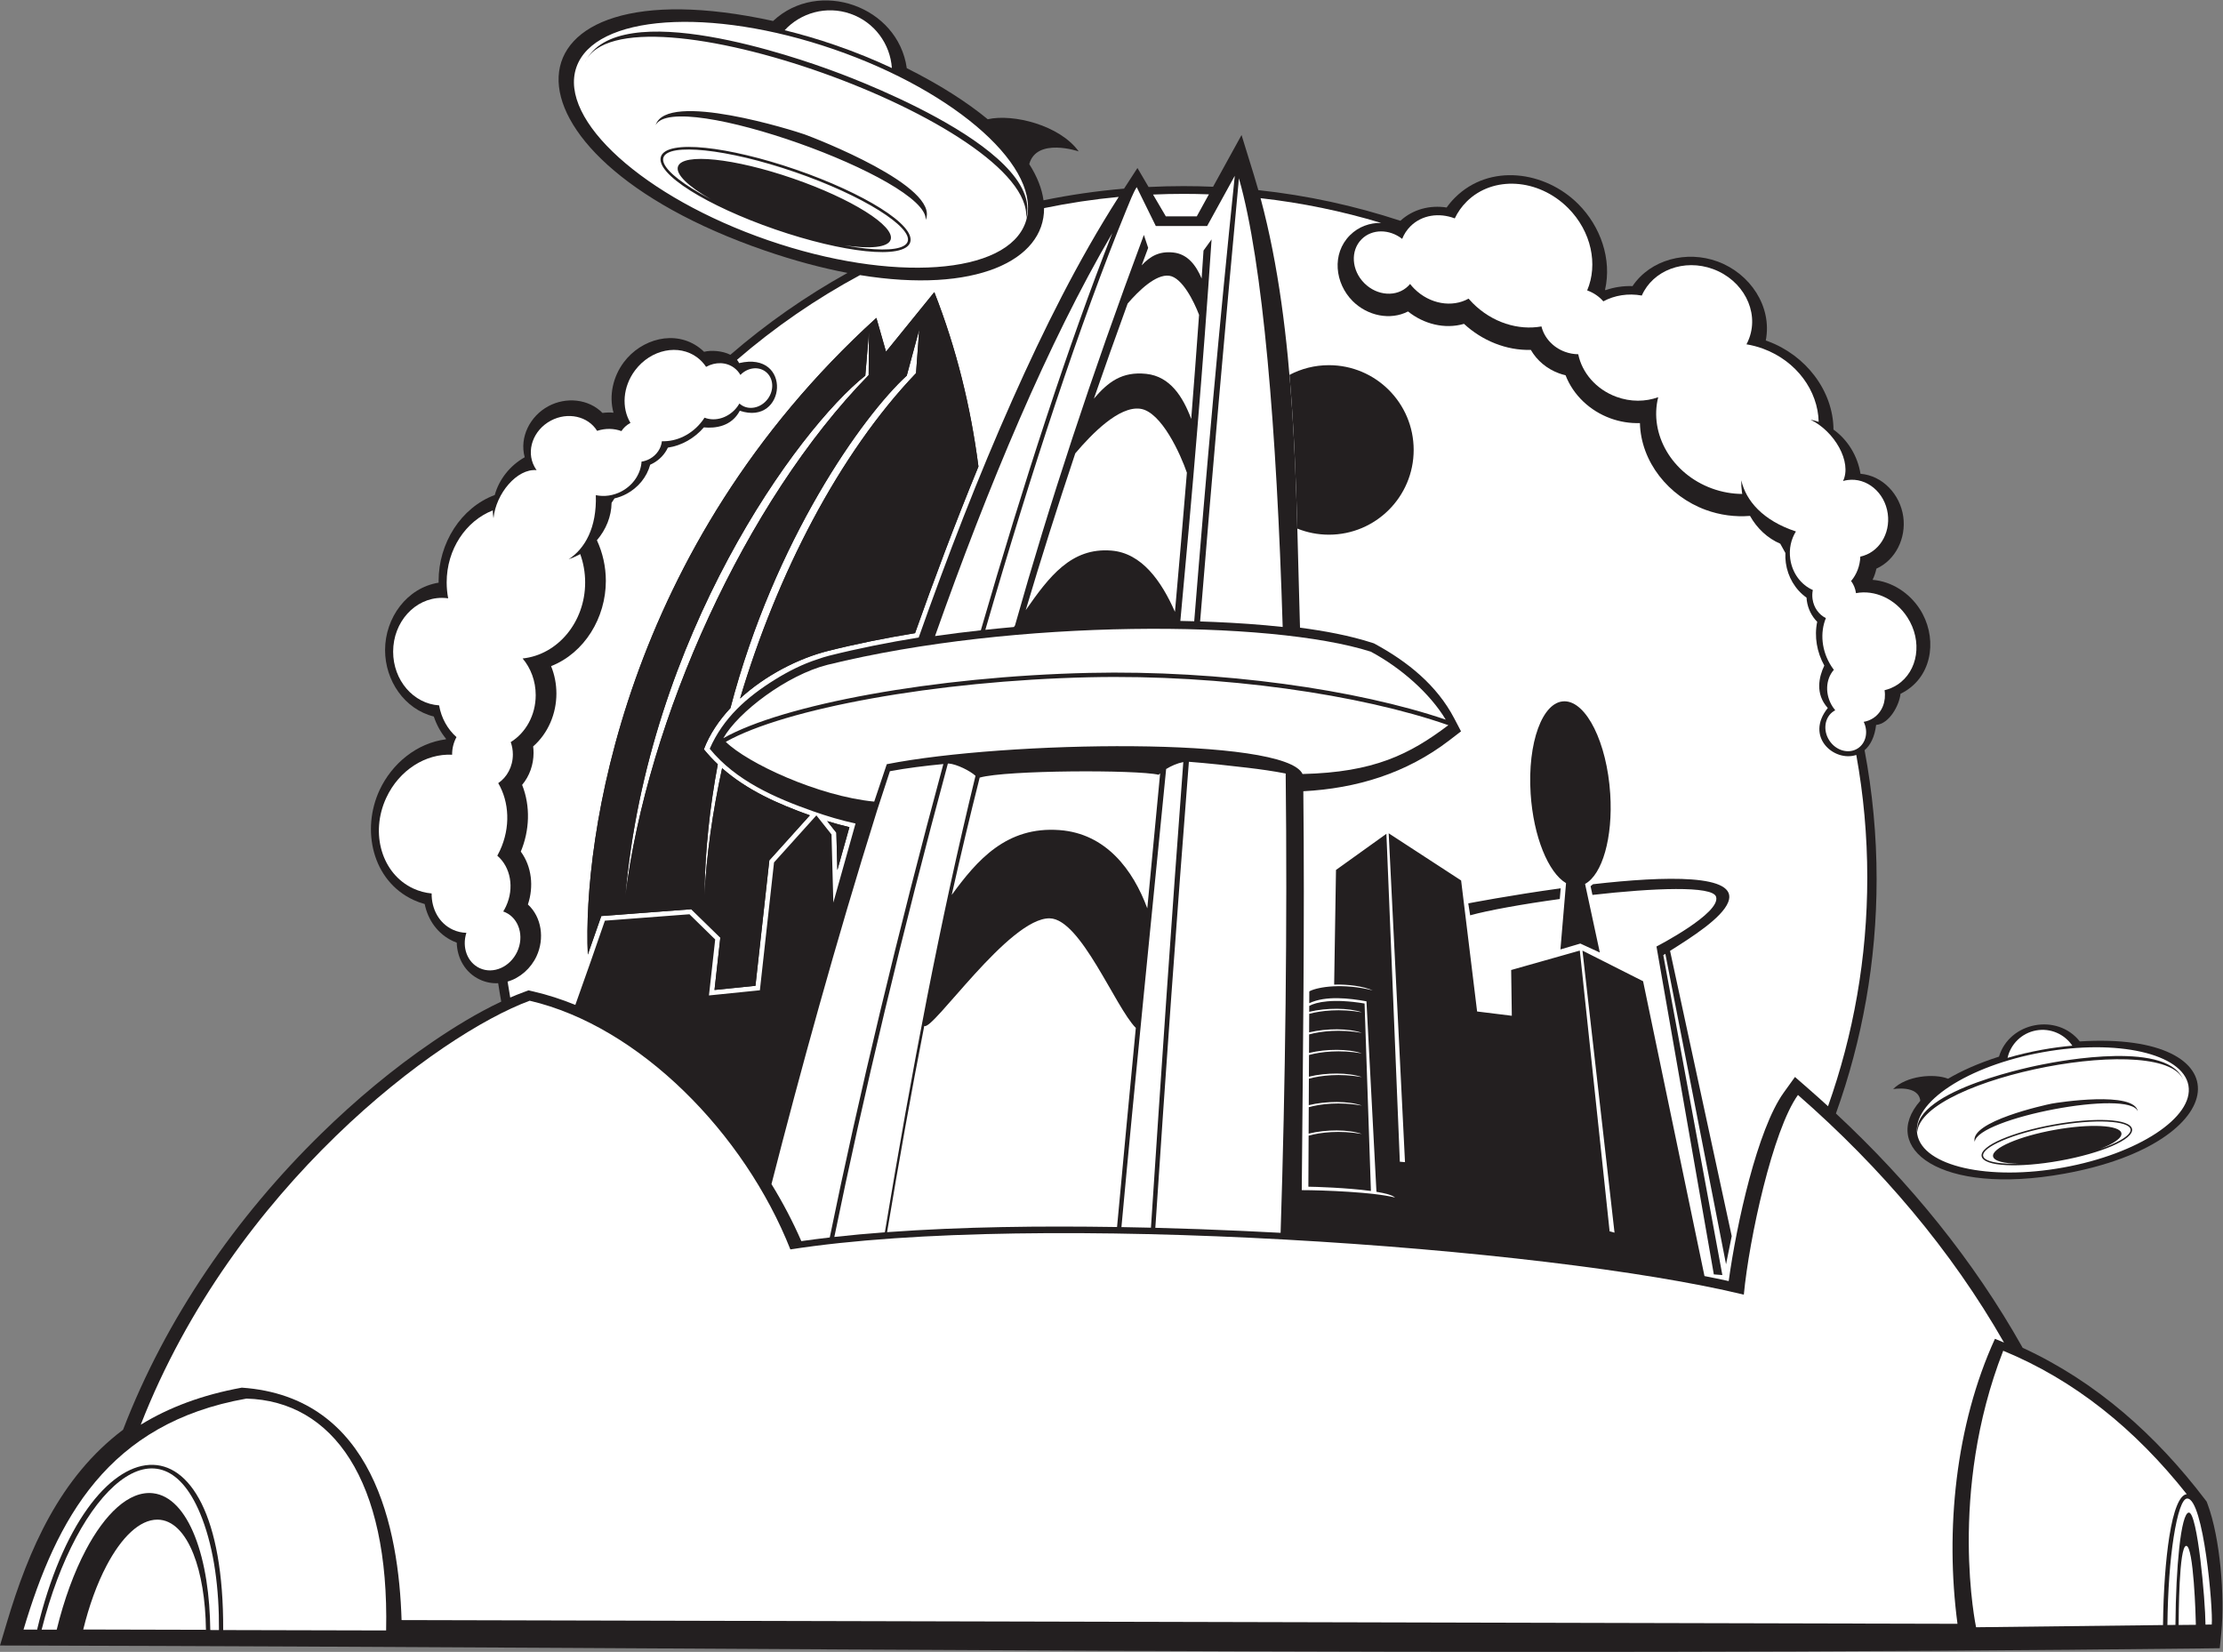
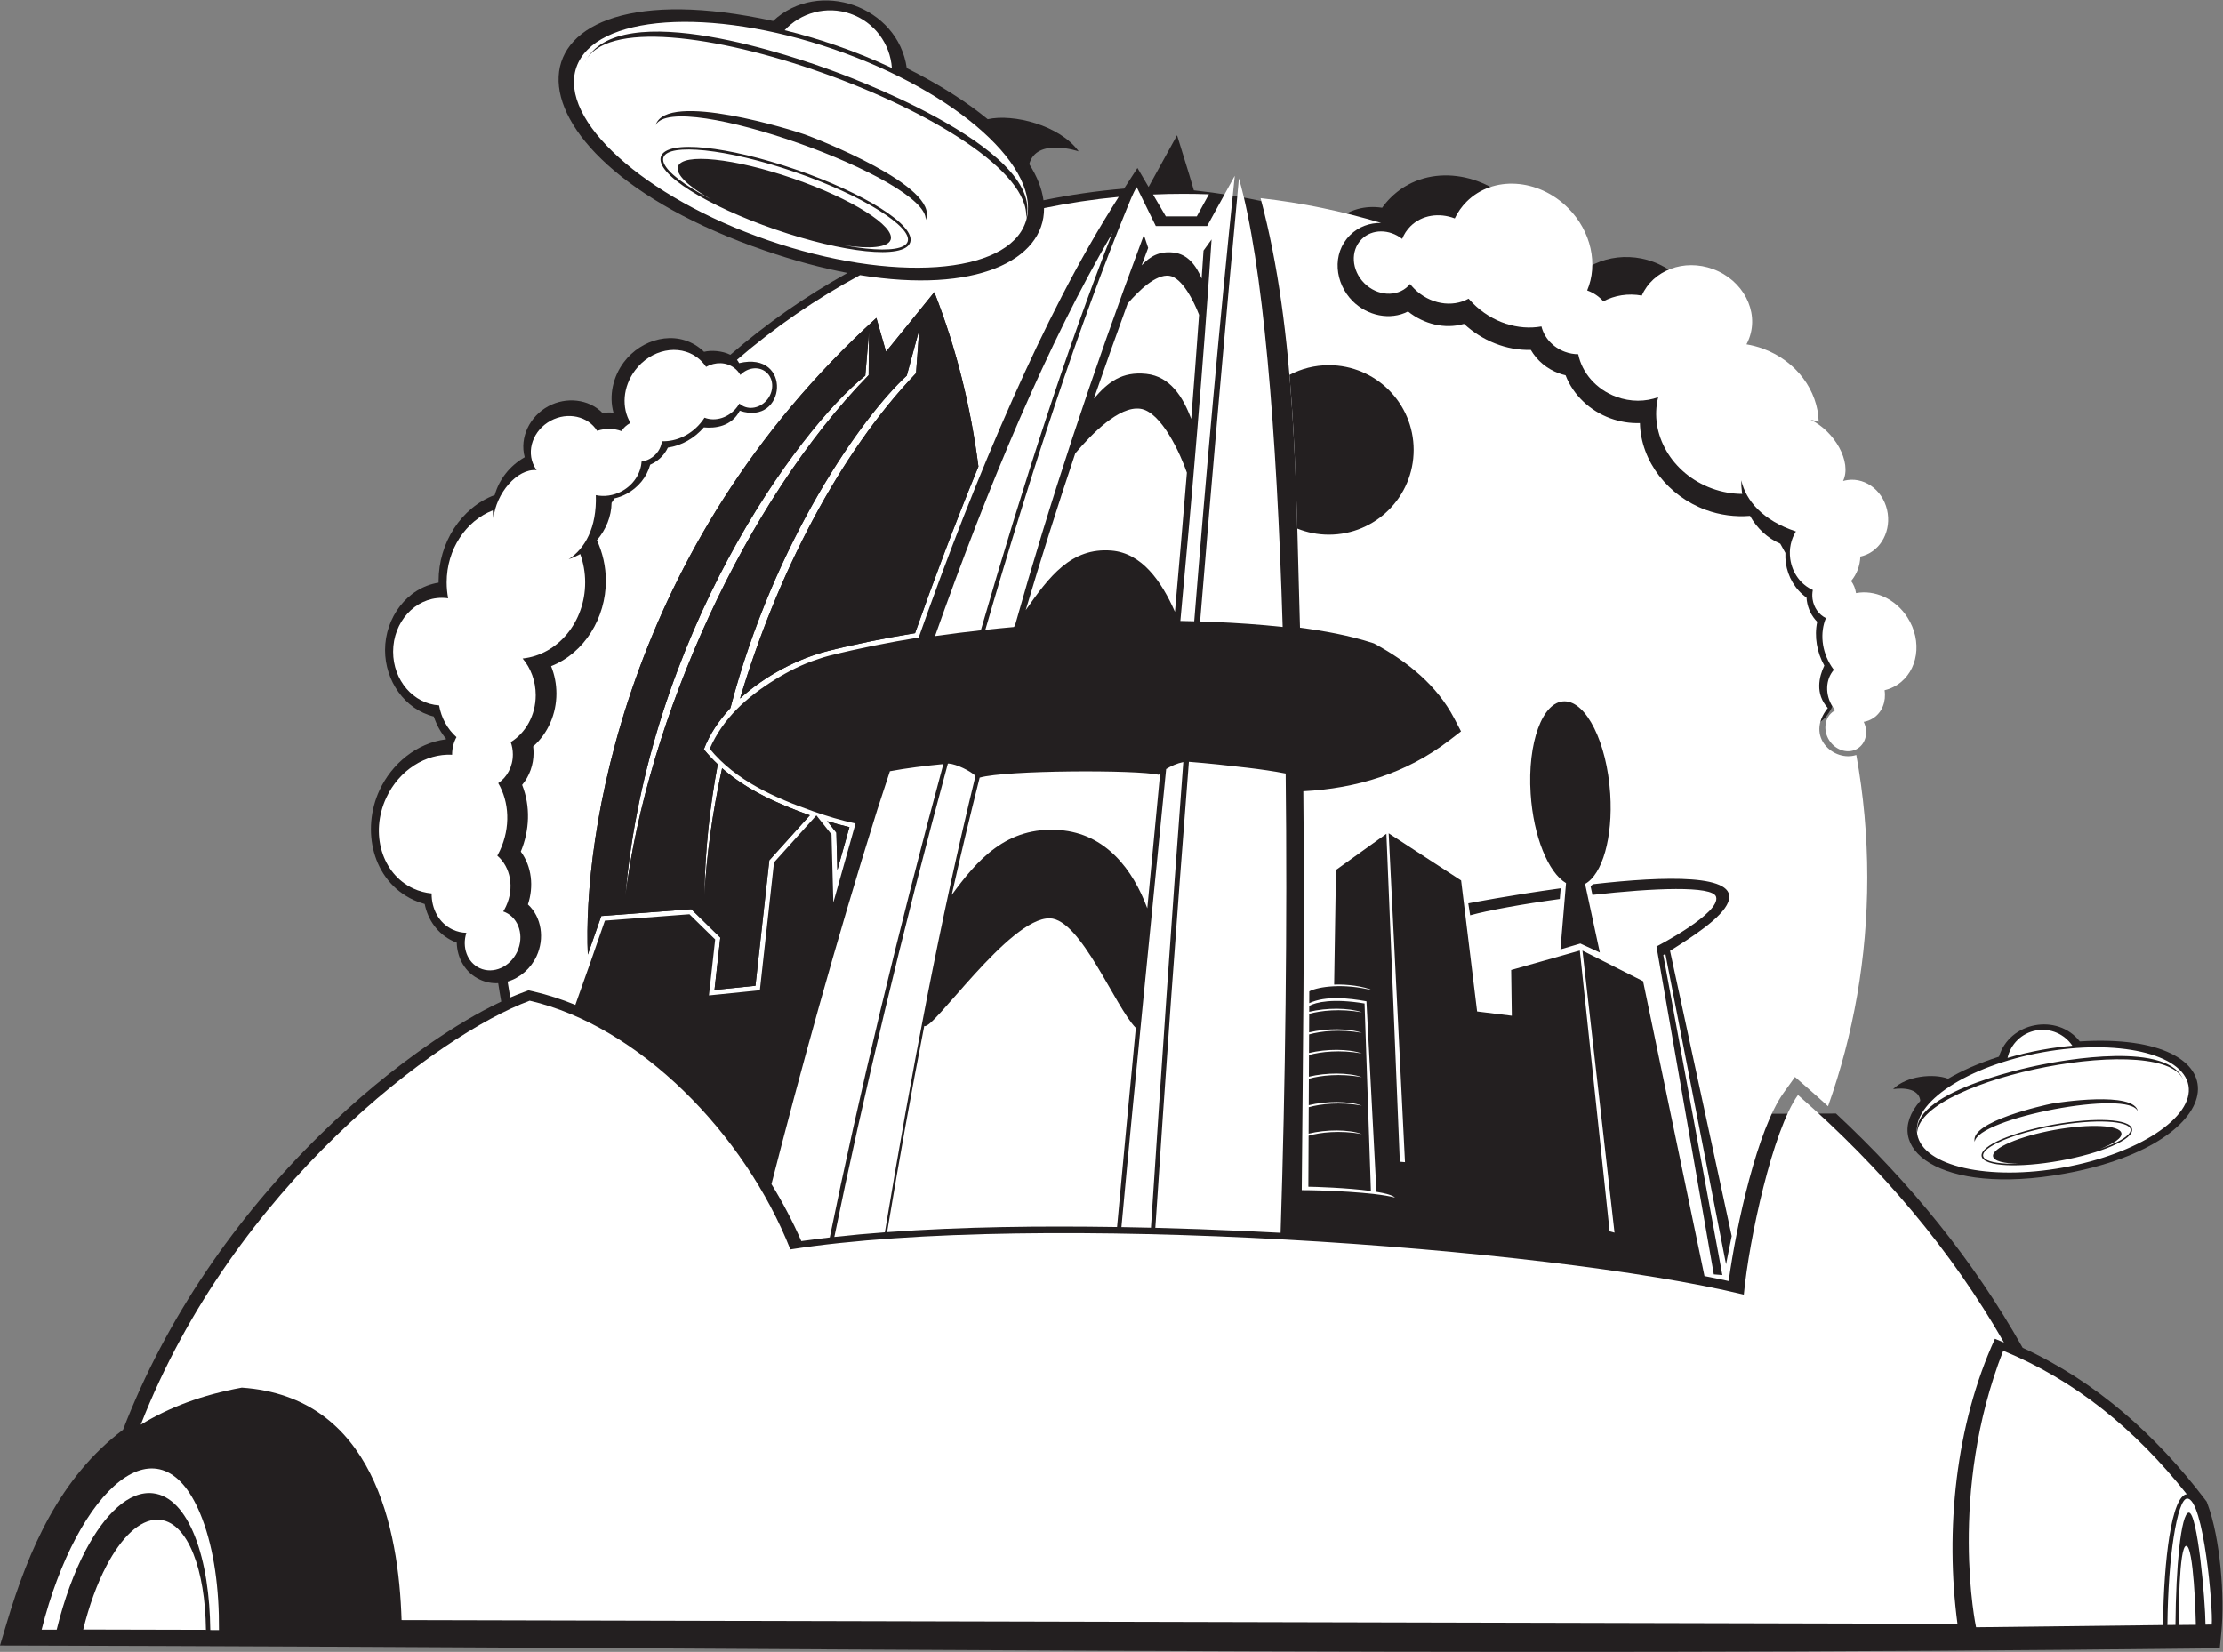
<svg xmlns="http://www.w3.org/2000/svg" viewBox="0 0 1131.027 840.507" height="840.507" width="1131.027" xml:space="preserve" id="svg2" version="1.1">
  <rect x="0" y="0" width="1131.027" height="840.507" fill="#808080" stroke="none" />
  <defs id="defs6" />
  <g transform="matrix(1.333,0,0,-1.333,0,840.507)" id="g10">
    <g transform="scale(0.1)" id="g12">
-       <path id="path14" style="fill:#231f20;fill-opacity:1;fill-rule:evenodd;stroke:none" d="m 7629.79,2272.05 c 39.93,132.67 222.66,167.15 308.37,58.11 628.84,39.24 591.69,-387.31 -58.8,-504.89 -477.47,-86.3 -706.5,99.99 -549.86,278.28 -6.96,61.68 -103.87,44.5 -103.87,44.5 50.21,51.02 156.06,60.76 209.88,39.66 51.26,30.39 115.67,59.06 194.28,84.34 z m -622.35,-217.06 c 280.62,-261.3 524.6,-559.13 712.72,-894.35 280.98,-129.41 509.52,-333.749 696.29,-579.261 l 5.96,-7.848 3.46,-9.23 c 48.56,-129.879 65.91,-352.082 52.47,-490.66 l -5.8,-59.77 -60.05,-0.711 C 5638.26,-19.219 2863.88,17.512 89.613,24.07 L 0,24.281 25.625,110.16 c 84.199,282.18 203.453,556.371 444.043,737.629 163.684,425.661 430.867,811.791 756.182,1129.931 130.97,128.07 273.71,247.71 425.17,350.9 80.39,54.79 170.56,110.48 262.1,153.48 -4.16,23.33 -8.12,46.74 -11.67,70.26 -23.09,-1.13 -46.78,3.08 -69.71,13.71 -56.59,26.25 -86.94,82.26 -88.46,141.05 -4.8,1.76 -9.53,3.72 -14.18,5.88 -58.43,27.1 -95.91,80.66 -108.07,141.52 -14.61,3.96 -28.88,9.15 -42.69,15.57 -158.1,73.33 -199.71,268.23 -129.76,419.01 47.2,101.76 142.42,179.99 253.25,194.22 0.18,0.67 0.38,1.35 0.57,2.03 -20.66,25.15 -36.36,54.09 -46.6,85.02 -111.75,27.68 -186.03,136.97 -186.03,253.51 0,123.5 83.43,237.89 204.38,257.32 -0.04,2.33 -0.06,4.65 -0.06,6.96 0,143.82 84.85,279.3 214.33,327.73 16.35,59.33 57.88,112.42 114.35,144.14 -20.9,75.83 19.84,157.12 90.62,195.01 67.56,36.17 153.53,27.8 206.19,-25.92 13.94,1.94 28.07,2.27 42.05,0.93 -18.28,65.48 -1.68,138.13 39.69,193.12 66.69,88.65 194.95,124.89 287.98,54.91 6.36,-4.78 12.37,-9.97 18.02,-15.52 26.5,6.69 69.28,4.3 100.39,-11.41 137.38,118.82 287.15,223.71 447.06,312.53 -97.78,18.62 -203.59,46.73 -316.63,85.7 -1077.7,371.58 -1028.75,1108.32 32.65,875.95 174.77,163.3 477.13,56.43 510.25,-180.16 127.34,-63.79 229.57,-129.61 308.94,-194.9 97.27,21.81 275.11,-22.64 347.24,-122.81 0,0 -160.63,54.78 -188.73,-48.52 30.69,-48.14 48.53,-94.56 54.4,-138.08 100.52,20.64 203.12,35.59 307.45,44.45 l 51.11,78.8 42.55,-72.49 c 44.13,2.2 88.56,3.34 133.24,3.34 37.82,0 75.46,-0.82 112.89,-2.39 l 108.65,197.45 46.55,-150.75 c 6.1,-19.72 11.93,-39.62 17.56,-59.62 187.25,-20.16 368.64,-59.9 542.15,-117.04 48.41,44.43 113.41,60.56 176.58,50.73 9.41,13.28 19.94,25.75 31.51,37.32 132.52,132.37 344.58,102.21 470.83,-24.17 85.21,-85.3 128.89,-210.33 102.23,-327.42 0.62,-0.44 1.23,-0.88 1.84,-1.33 33.02,11.53 68.04,16.66 103.03,15.55 69.3,102.51 207.07,137 324.65,93.86 124.62,-45.71 209.16,-172.22 184,-301.46 2.36,-0.81 4.7,-1.65 7.06,-2.51 145.11,-53.23 250.39,-188.99 251.33,-337.58 53.81,-38.45 92.02,-100.01 103.11,-168.72 84.27,-6.99 151.19,-78.18 163.23,-163.63 11.48,-81.55 -28.78,-165.21 -102.47,-198.46 -3.2,-14.77 -8.09,-29.15 -14.63,-42.76 72.84,-5.79 139.99,-49.44 180.17,-111.54 64.77,-100.11 53.86,-242.94 -51.19,-310.89 -7.18,-4.65 -14.64,-8.8 -22.33,-12.45 -4.5,-43.08 -42.08,-114.61 -93.16,-118.99 -5.56,-46.56 -22.25,-77.71 -44.03,-96.51 30.03,-159.49 45.91,-323.96 45.91,-492.16 0,-313.95 -54.86,-615.09 -155.27,-894.5 v 0" />
+       <path id="path14" style="fill:#231f20;fill-opacity:1;fill-rule:evenodd;stroke:none" d="m 7629.79,2272.05 c 39.93,132.67 222.66,167.15 308.37,58.11 628.84,39.24 591.69,-387.31 -58.8,-504.89 -477.47,-86.3 -706.5,99.99 -549.86,278.28 -6.96,61.68 -103.87,44.5 -103.87,44.5 50.21,51.02 156.06,60.76 209.88,39.66 51.26,30.39 115.67,59.06 194.28,84.34 z m -622.35,-217.06 c 280.62,-261.3 524.6,-559.13 712.72,-894.35 280.98,-129.41 509.52,-333.749 696.29,-579.261 l 5.96,-7.848 3.46,-9.23 c 48.56,-129.879 65.91,-352.082 52.47,-490.66 l -5.8,-59.77 -60.05,-0.711 C 5638.26,-19.219 2863.88,17.512 89.613,24.07 L 0,24.281 25.625,110.16 c 84.199,282.18 203.453,556.371 444.043,737.629 163.684,425.661 430.867,811.791 756.182,1129.931 130.97,128.07 273.71,247.71 425.17,350.9 80.39,54.79 170.56,110.48 262.1,153.48 -4.16,23.33 -8.12,46.74 -11.67,70.26 -23.09,-1.13 -46.78,3.08 -69.71,13.71 -56.59,26.25 -86.94,82.26 -88.46,141.05 -4.8,1.76 -9.53,3.72 -14.18,5.88 -58.43,27.1 -95.91,80.66 -108.07,141.52 -14.61,3.96 -28.88,9.15 -42.69,15.57 -158.1,73.33 -199.71,268.23 -129.76,419.01 47.2,101.76 142.42,179.99 253.25,194.22 0.18,0.67 0.38,1.35 0.57,2.03 -20.66,25.15 -36.36,54.09 -46.6,85.02 -111.75,27.68 -186.03,136.97 -186.03,253.51 0,123.5 83.43,237.89 204.38,257.32 -0.04,2.33 -0.06,4.65 -0.06,6.96 0,143.82 84.85,279.3 214.33,327.73 16.35,59.33 57.88,112.42 114.35,144.14 -20.9,75.83 19.84,157.12 90.62,195.01 67.56,36.17 153.53,27.8 206.19,-25.92 13.94,1.94 28.07,2.27 42.05,0.93 -18.28,65.48 -1.68,138.13 39.69,193.12 66.69,88.65 194.95,124.89 287.98,54.91 6.36,-4.78 12.37,-9.97 18.02,-15.52 26.5,6.69 69.28,4.3 100.39,-11.41 137.38,118.82 287.15,223.71 447.06,312.53 -97.78,18.62 -203.59,46.73 -316.63,85.7 -1077.7,371.58 -1028.75,1108.32 32.65,875.95 174.77,163.3 477.13,56.43 510.25,-180.16 127.34,-63.79 229.57,-129.61 308.94,-194.9 97.27,21.81 275.11,-22.64 347.24,-122.81 0,0 -160.63,54.78 -188.73,-48.52 30.69,-48.14 48.53,-94.56 54.4,-138.08 100.52,20.64 203.12,35.59 307.45,44.45 l 51.11,78.8 42.55,-72.49 l 108.65,197.45 46.55,-150.75 c 6.1,-19.72 11.93,-39.62 17.56,-59.62 187.25,-20.16 368.64,-59.9 542.15,-117.04 48.41,44.43 113.41,60.56 176.58,50.73 9.41,13.28 19.94,25.75 31.51,37.32 132.52,132.37 344.58,102.21 470.83,-24.17 85.21,-85.3 128.89,-210.33 102.23,-327.42 0.62,-0.44 1.23,-0.88 1.84,-1.33 33.02,11.53 68.04,16.66 103.03,15.55 69.3,102.51 207.07,137 324.65,93.86 124.62,-45.71 209.16,-172.22 184,-301.46 2.36,-0.81 4.7,-1.65 7.06,-2.51 145.11,-53.23 250.39,-188.99 251.33,-337.58 53.81,-38.45 92.02,-100.01 103.11,-168.72 84.27,-6.99 151.19,-78.18 163.23,-163.63 11.48,-81.55 -28.78,-165.21 -102.47,-198.46 -3.2,-14.77 -8.09,-29.15 -14.63,-42.76 72.84,-5.79 139.99,-49.44 180.17,-111.54 64.77,-100.11 53.86,-242.94 -51.19,-310.89 -7.18,-4.65 -14.64,-8.8 -22.33,-12.45 -4.5,-43.08 -42.08,-114.61 -93.16,-118.99 -5.56,-46.56 -22.25,-77.71 -44.03,-96.51 30.03,-159.49 45.91,-323.96 45.91,-492.16 0,-313.95 -54.86,-615.09 -155.27,-894.5 v 0" />
      <path id="path16" style="fill:#ffffff;fill-opacity:1;fill-rule:evenodd;stroke:none" d="m 5232.56,1759.27 c -91.06,12.46 -217.21,16.16 -238.72,16.27 l 0.94,194.82 c 44.58,12.58 117.81,21.5 203.26,6.44 -50.93,17.97 -136.93,17.61 -203.23,1.35 l 0.48,100.91 c 44.63,12.51 117.63,21.3 202.75,6.3 -50.79,17.92 -136.48,17.62 -202.71,1.48 l 0.49,100.93 c 44.68,12.43 117.42,21.1 202.22,6.15 -50.66,17.88 -136.03,17.62 -202.19,1.61 l 0.41,82.83 c 44.71,12.36 117.26,20.93 201.78,6.03 -50.55,17.84 -135.65,17.62 -201.75,1.71 l 0.34,70.78 c 44.74,12.3 117.13,20.78 201.41,5.91 -50.45,17.81 -135.33,17.63 -201.37,1.81 l 0.34,70.78 c 44.77,12.26 116.98,20.64 201.03,5.82 -50.36,17.77 -135.01,17.63 -200.99,1.9 l 0.11,22.52 c 25.13,14.21 89.96,29.37 211.13,9.22 l 24.27,-715.57 z m 873.74,910.18 -74.42,34.23 -75.98,-22.42 21.41,253.07 c -67.62,39.9 -124.51,177.55 -135.11,341.19 -12.63,194.86 45.14,352.89 129.01,352.89 83.86,0 162.11,-158.03 174.74,-352.89 10.89,-168.06 -30.6,-308.71 -96.02,-344.22 l 56.37,-261.85 z m -26,260.73 c 274.67,31.42 558.29,39.75 516.05,-68.28 -23.91,-61.12 -141.09,-135.08 -222.01,-186.1 l 235.33,-1088.9 -21.63,-107.42 -231.65,1184.98 -7.88,-5.01 225.42,-1221.22 -32.54,2.61 -218.88,1251.58 c 0.62,0.24 246.65,127.25 227.5,189.75 -13.18,43.03 -239.23,33.53 -471.91,7.16 l -7.15,33.22 c 3.22,2.37 6.34,4.92 9.35,7.63 z m -476.19,-73.11 c 1.16,0.21 161.27,31.2 352.77,57.51 l -3.45,-40.87 c -142.51,-19.53 -273.22,-43.15 -342.07,-62.23 l -7.25,45.59 z M 1947.47,2497.61 c -3.58,20.22 -6.95,40.51 -10.07,60.89 47.36,13.92 88.67,49.79 110.59,97.05 31.1,67.05 19.52,148.97 -33.07,197.38 22.81,67.73 15,144.56 -27.12,201.77 33.67,80.89 37.4,173.49 5.09,254.68 28.26,33.72 43.62,77.4 43.62,122.14 0,8.25 -0.52,16.48 -1.54,24.64 57.16,50.2 88.75,125.07 88.75,201.82 0,36.04 -6.87,71.65 -20.27,104.65 127.8,50.49 208.98,184.78 208.98,325.53 0,54.29 -12.11,107.37 -34.12,155.05 34.44,40.08 55.3,90.56 56.01,142.76 3.7,5.63 7.37,11.29 11.12,16.89 15.96,3.72 31.47,9.57 46.07,17.39 43.91,23.51 77.35,63.82 90.21,111.31 3.38,1.46 6.71,3.07 9.96,4.82 25.29,13.54 45.66,34.82 57.52,60.32 53.17,7.8 102.1,36.38 137.31,77.25 43.59,-4.11 105.54,3.13 137.2,63.5 177.68,-59.79 201.6,230.28 -2.59,181.87 -2.14,4.57 -4.89,8.76 -8.13,12.6 143.71,124.04 301.1,232.68 469.57,323.34 440.18,-71.78 704.08,56.11 702.51,255.74 93.25,19.33 188.3,33.69 284.89,42.77 -155.6,-243.05 -287.07,-507.86 -404.31,-770.96 -132.73,-297.87 -250.43,-603.46 -359.13,-910.95 -114.81,-18.48 -229.18,-41.12 -341.93,-69.39 l -0.3,-0.08 c -14.09,-3.61 -28.79,-8.17 -43.91,-13.59 -56.81,-18.18 -112.46,-46.47 -162.02,-77.25 -108.41,-67.31 -197.92,-146.89 -249.48,-264.21 99.79,-122.25 249.14,-187.46 394.95,-238.81 51.97,-18.3 106.63,-34.78 161.6,-46.57 l -84.71,-301.84 -6.97,260 -57.7,72.9 -161.71,-179.59 -53.97,-488.03 -194.37,-19.75 23.8,213.69 -98.26,96.18 -322.76,-24.48 c -35.15,-103.06 -73.28,-210.51 -112.77,-321.51 -51.88,21.2 -104.99,38.4 -159.1,50.99 l -19.53,4.53 -18.82,-6.94 c -17,-6.27 -34.05,-13.14 -51.09,-20.5 z m 2863.88,3051.3 c 158.13,-17.8 311.99,-49.74 460.31,-94.48 -43.19,0.86 -86.05,-13.95 -119.07,-46.92 -70.62,-70.55 -57.54,-183.48 10.23,-251.33 56.14,-56.2 143.1,-74.84 211.42,-39.69 59.89,-48.09 140.3,-68.65 213.61,-47.32 69.16,-63.91 161.22,-101.96 255.1,-99.4 23.56,-41 61.94,-72.66 107.1,-89.23 8.32,-3.05 16.82,-5.58 25.43,-7.56 29.48,-76.27 93.34,-135.85 170.79,-164.25 36.36,-13.34 74.84,-19.6 113.09,-18.28 3.64,-147.65 109.1,-279.27 251.12,-331.37 54.77,-20.09 112.82,-27.53 169.07,-22.96 26.29,-47.07 66.57,-85.26 115.42,-106.16 6.57,-11.72 13.17,-23.43 19.57,-35.26 -0.63,-12.75 -0.05,-25.59 1.75,-38.34 7.46,-53 35.76,-101.66 78.92,-132.22 0.22,-3.95 0.62,-7.9 1.17,-11.83 4.3,-30.53 18.23,-58.95 39.58,-80.37 -11.82,-56.53 -1.09,-116.49 27.12,-167.13 -20.28,-42.47 -35.91,-107.65 13.29,-161.93 -88.19,-109.93 24.12,-207.25 108.77,-179.25 27.52,-151.87 41.95,-308.31 41.95,-468.11 0,-306.11 -52.9,-599.83 -149.77,-872.77 -23.34,21.32 -46.91,42.41 -70.73,63.24 l -55.47,48.49 -42.98,-59.85 c -100.2,-139.54 -180.03,-501.01 -209.96,-719.27 -30.7,6.74 -61.53,13.09 -92.43,19.12 l -234.37,1125.49 -231.4,116.85 122.42,-1076.64 -18.72,4.91 -113.82,1071.85 -261.95,-74.18 2.45,-174.68 -132.47,16.36 -61.04,500.11 -276.44,180.04 62.24,-1255.27 -19.69,1.6 -51.27,1251.7 -192.42,-137.96 -7.01,-437.66 c 53.62,1.56 110.06,-6.06 147.53,-22.15 -115.35,29.15 -208.42,12.9 -238.81,-1.86 -1.26,-0.67 -2.45,-1.36 -3.56,-2.05 l -0.21,-44.88 c 63.83,29.82 153.43,18.81 218.34,7.18 l 38.14,-727.14 c 34.55,-5.68 61.39,-12.88 70.94,-21.97 -78.66,20.74 -274.61,28.32 -356.01,28.32 4.19,507.43 11.31,1015.21 5.98,1522.65 203,10.71 392.84,67.98 557.29,194.33 l 44.63,34.28 -26.09,49.85 c -66.05,126.21 -177.47,215.74 -300.66,282.91 l -5.48,2.98 -5.93,1.93 c -87.39,28.33 -183.49,45.78 -276.44,58.08 -16.17,523.19 -12.13,1124.15 -150.57,1639.45 z M 3196.1,2984.12 l -3.82,142.73 -35.09,44.32 c 28.04,-8.66 56.36,-16.46 84.91,-23.14 l -46,-163.91 z m 120.73,2055.08 -1.36,-165.84 C 2843.3,4390.83 2469.66,3557.1 2386.71,2883.5 c 86.04,995.68 657.04,1781.4 916,1988.03 l 14.12,167.67 z m 28.12,52.77 36.86,-129.02 184.3,227.31 c 84.7,-215.93 139.04,-438.71 168.45,-665.67 -89.73,-218.16 -170.81,-435.14 -241.98,-636.05 -111.68,-18.24 -222.76,-40.41 -332.53,-67.94 -113.63,-28.66 -238.97,-93.24 -335.34,-181.52 140.01,470.85 376.93,933.85 671.62,1241.87 l 12.25,166.41 -47.64,-175.83 c -167.95,-153.58 -505.11,-627.1 -673.03,-1268.9 -44.21,-47.42 -79.74,-100.41 -101.41,-157.44 16.76,-20.53 34.52,-39.5 53.17,-57.13 -30.17,-160.32 -48.79,-329.17 -51.29,-504.56 7.96,156.1 31.16,321.55 67.76,489.54 95.53,-84.09 212.19,-135.93 334.93,-179.82 l -154.66,-171.74 -52.96,-479.01 -156.31,-15.89 22.25,199.74 -110.82,108.49 -343.51,-26.07 -51.49,-147.07 c -19.35,436.92 135.87,1553.01 1101.38,2430.3 z m 1172.29,473.4 c 32.46,0 64.77,-0.6 96.94,-1.78 l -46.31,-84.14 h -118.03 l -48.92,83.35 c 38.56,1.7 77.33,2.57 116.32,2.57 v 0" />
      <path id="path18" style="fill:#231f20;fill-opacity:1;fill-rule:evenodd;stroke:none" d="m 3196.1,2984.11 -3.82,142.74 -35.09,44.32 c 28.04,-8.66 56.36,-16.46 84.91,-23.14 l -46,-163.92 z m 120.73,2055.09 -1.36,-165.84 C 2843.3,4390.83 2469.66,3557.1 2386.71,2883.5 c 86.04,995.68 657.04,1781.4 916,1988.03 l 14.12,167.67 z m 28.12,52.77 36.86,-129.02 184.3,227.31 c 84.7,-215.92 139.04,-438.71 168.45,-665.67 -89.73,-218.16 -170.81,-435.14 -241.98,-636.05 -111.68,-18.24 -222.76,-40.41 -332.53,-67.94 -113.63,-28.66 -238.97,-93.24 -335.34,-181.52 140.01,470.85 376.93,933.85 671.62,1241.87 l 12.25,166.41 -47.64,-175.83 c -167.94,-153.58 -505.11,-627.1 -673.03,-1268.9 -44.21,-47.42 -79.74,-100.41 -101.41,-157.44 16.76,-20.53 34.52,-39.51 53.17,-57.13 -30.17,-160.32 -48.79,-329.17 -51.29,-504.56 7.96,156.11 31.15,321.55 67.76,489.54 95.53,-84.09 212.19,-135.93 334.93,-179.82 l -154.66,-171.74 -52.96,-479 -156.31,-15.9 22.25,199.74 -110.82,108.49 -343.51,-26.07 -51.49,-147.07 c -19.35,436.92 135.87,1553.01 1101.38,2430.3 v 0" />
      <path id="path20" style="fill:#ffffff;fill-opacity:1;fill-rule:evenodd;stroke:none" d="m 3568.88,3877.43 c 202.51,572.79 431.19,1119.74 676.7,1538.25 -165.91,-421.28 -339.21,-954.8 -501.88,-1516.23 -58.27,-6.41 -116.59,-13.7 -174.82,-22.02 z M 3167.06,1581.8 c -36.35,-4.19 -72.55,-8.81 -108.55,-13.93 -31.8,73.08 -70.06,146.17 -113.91,217.62 107,418.5 243.72,918.16 403.66,1428.3 l 48.36,147.8 c 64.21,12 135.15,20.71 204.04,27.34 -173.04,-638.35 -326,-1280.06 -433.6,-1807.13 z m 1740.17,1771 c 6.61,-575.34 -1.04,-1185.2 -19.38,-1753.25 -47.53,2.55 -95.04,4.91 -142.54,7.09 -111.73,5.12 -223.64,9.21 -335.62,12.05 39.14,594.27 81.77,1186.24 128.09,1778.86 69.09,-5.24 157.88,-14.79 224.72,-22.84 48.17,-5.8 97.02,-12.49 144.73,-21.91 z m -178.46,2271.79 c 91.7,-320.79 144.17,-959.2 167.01,-1712.37 -86.65,9.41 -173.9,15.31 -260.78,19.02 -18.1,0.77 -36.22,1.45 -54.36,2.03 45.96,561.57 95.29,1124.52 148.13,1691.32 z M 3723.32,3343.97 c -136.41,-560.04 -241.34,-1115.6 -345.98,-1742.52 -64.49,-4.75 -128.85,-10.55 -192.8,-17.67 107.79,527.27 260.5,1168.91 433.28,1806.77 l 3.67,0.33 c 30.39,-2.54 81.22,-27.76 101.83,-46.91 z m 611.9,-962.32 c -24.27,-253.44 -48.34,-506.78 -71.62,-759.99 -292.3,4.44 -586.02,1.46 -877.7,-19.59 46.05,275.77 92.51,535.77 141.9,787.31 30.36,-22.95 323.9,414.02 479.06,410.56 118.39,-2.64 249.51,-338.68 328.36,-418.29 z m 92.83,971.66 c -16.15,-171.78 -32.54,-343.51 -49.02,-515.22 -54.39,147.07 -157.54,285.29 -334.45,298.67 -203.33,15.36 -315.65,-115.35 -412.02,-247.54 33.61,150.1 68.98,298.83 106.69,447.9 100.45,28.98 601.82,30.33 683.01,10.88 1.78,1.75 3.72,3.52 5.79,5.31 z m 88.39,43.19 c -44.49,-592.46 -84.49,-1185.2 -123.49,-1777.4 -37.53,0.91 -75.07,1.68 -112.61,2.3 53.53,582.19 113.42,1165.21 170.62,1748.49 19.06,11.79 42.47,22.14 65.48,26.61 z m 13.71,1104.5 c -14.55,-177.06 -29.8,-354.11 -45.55,-531.15 -51.49,117.05 -126.52,224.48 -242.59,233.85 -153.68,12.4 -237.78,-99.63 -326.98,-227.32 57.56,193.93 120.19,392.25 189.11,598.41 63.66,75.45 167.31,181.04 247.71,170.38 81.44,-10.79 155.21,-176.31 178.3,-244.17 z m 46.5,602.58 c -9.5,-132.45 -19.52,-264.9 -29.97,-397.35 -31.04,83.2 -79.83,162.36 -171.62,172.08 -92.43,9.79 -145.68,-30.92 -199.85,-94.55 40.83,118.02 83.72,238.83 128.88,363.04 42.74,49.46 107.69,112.76 158.62,106.01 49.46,-6.55 94.66,-98.71 113.94,-149.23 z m -238.05,487.41 72.91,-148.33 h 195.94 l 105.52,191.75 c -58.73,-565.81 -109.33,-1132.88 -154.85,-1700.46 -17.62,0.49 -35.25,0.9 -52.9,1.23 45.36,485.47 86.82,971.01 119.15,1456.32 l -30.74,-42.52 c -2.37,-35.55 -4.78,-71.1 -7.22,-106.65 -20.89,49.44 -52.8,93.32 -108.23,99.19 -54.44,5.76 -88.48,-14.77 -120.58,-48.91 8.18,22.11 16.42,44.32 24.75,66.64 l -16.34,49.34 C 4163.29,4864.9 4004.87,4381.5 3874.08,3917.92 l -4.23,-5.92 c -19.77,-1.77 -39.51,-3.62 -59.22,-5.57 -16.57,-1.63 -33.15,-3.34 -49.74,-5.12 174.4,601.88 361.15,1171.13 538.37,1603.36 10.73,26.19 26.18,66.02 39.34,86.32 v 0" />
      <path id="path22" style="fill:#ffffff;fill-opacity:1;fill-rule:evenodd;stroke:none" d="m 1532.76,121.309 5938.64,-14.2 c -47.38,356.563 -7.94,758.082 142.97,1087.851 l 34.54,-14.2 c -201.68,352.78 -468.99,667.47 -786.39,944.98 -96.22,-134 -186.31,-548.56 -206.62,-762.23 -753.83,182.98 -2697.46,319.85 -3639.18,172.66 -175.09,442.77 -576.3,851.96 -994.97,949.29 C 1674.09,2357.1 892.559,1777.31 537.227,867.059 644.457,932.84 771.273,980.91 922.867,1008.52 1426.35,973.711 1522.06,468.539 1532.76,121.309 v 0" />
      <path id="path24" style="fill:#ffffff;fill-opacity:1;fill-rule:evenodd;stroke:none" d="m 786.039,84.191 -468.324,1.109 c 21.969,89.719 52.094,173.82 89.183,244.219 57.024,108.23 126.086,175.191 193.649,175.191 59.332,0 106.34,-51.609 137.898,-131.449 29.168,-73.75 46.168,-173.973 47.594,-289.071 v 0" />
      <path id="path26" style="fill:#ffffff;fill-opacity:1;fill-rule:evenodd;stroke:none" d="m 835.758,83.219 -33.129,0.082 C 801.086,213.039 783.699,340.359 743.727,441.469 705.719,537.59 650.98,597.738 584.375,605.441 492.02,616.121 399.578,525.488 327.102,387.91 282.98,304.16 244.734,200.508 216.438,84.691 L 158.93,84.82 C 294.59,623.18 616.113,917.129 771.508,509.129 817.242,389.051 836.82,240.422 835.758,83.219 v 0" />
-       <path id="path28" style="fill:#ffffff;fill-opacity:1;fill-rule:evenodd;stroke:none" d="M 89.777,84.988 C 215.805,507.359 411.16,873.211 940.535,966.711 1271.06,957.73 1486.31,653.262 1473.78,81.711 L 851.832,83.18 C 855.867,959.191 332.777,887.852 141.625,84.859 l -51.848,0.129 v 0" />
      <path id="path30" style="fill:#ffffff;fill-opacity:1;fill-rule:evenodd;stroke:none" d="m 8381.25,103.219 -65.78,-0.629 c 0.28,30.59 0.9,301.992 29.09,301.992 28.17,0 36.4,-270.98 36.69,-301.363 v 0" />
      <path id="path32" style="fill:#ffffff;fill-opacity:1;fill-rule:evenodd;stroke:none" d="m 8441.87,104.238 -23.86,-0.218 c -0.76,97.421 -30.82,427.621 -63.38,427.621 -14.88,0 -27.92,-52.161 -36.98,-136.45 -8.17,-76.019 -13.49,-178.5 -14.35,-292.359 l -30.67,-0.363 c 1.46,131.621 10.22,248.812 23.87,335.363 14.39,91.156 32.63,147.137 51.63,147.449 v -0.019 h 0.14 c 62.61,0 99.27,-422.5 93.6,-481.024 v 0" />
      <path id="path34" style="fill:#ffffff;fill-opacity:1;fill-rule:evenodd;stroke:none" d="m 7645.94,1149.34 c 271.84,-111.75 503.17,-298.301 700.6,-547.442 -27.81,-2.41 -51.03,-63.359 -66.52,-161.507 -13.82,-87.582 -22.69,-205.75 -24.15,-338.11 l -713.51,-8.332 c 0,0 -108.78,510.84 103.58,1055.391 v 0" />
-       <path id="path36" style="fill:#ffffff;fill-opacity:1;fill-rule:evenodd;stroke:none" d="m 2760.81,3487.51 c 56.21,99.83 243.08,241.34 397.66,280.18 715.96,176.36 1691.72,171.79 2073.67,50.16 116.28,-62.28 225.9,-159.65 286,-259.46 -337.16,114.64 -859.51,189.82 -1360.87,178.44 -589.96,-13.38 -1169.88,-120.9 -1396.46,-249.32 z m 575.93,-242 c -213.87,20.76 -484.06,146.91 -566.53,228.15 224.77,126.78 800.7,233.17 1387.38,246.48 507.45,11.52 1036.13,-65.94 1370.58,-182.9 -147.91,-111.4 -283.38,-179.93 -556.52,-186.37 -66.33,142.99 -1131.8,127.3 -1586.96,37.45 l -47.95,-142.81 v 0" />
      <path id="path38" style="fill:#ffffff;fill-opacity:1;fill-rule:evenodd;stroke:none" d="m 6649.86,4419.97 c -38.27,0.13 -77.61,6.91 -116.22,21.07 -152.85,56.07 -239.73,207.84 -204.54,348.22 -48.47,-17.67 -105.12,-18.6 -159.67,1.41 -77.72,28.52 -131.22,92.18 -145.6,162.58 -16.68,0.1 -33.81,3.08 -50.63,9.24 -46.77,17.16 -79.48,54.76 -89.72,96.83 -88.25,-15.81 -187.96,14.53 -262.1,88.74 -5.63,5.64 -11,11.43 -16.12,17.35 -62.31,-34.94 -148.1,-21.22 -207.33,38.06 -5.73,5.74 -11.05,11.75 -15.93,17.96 -2.1,-2.57 -4.33,-5.06 -6.72,-7.44 -43.51,-43.47 -118.7,-38.78 -167.88,10.45 -49.2,49.25 -53.8,124.44 -10.28,167.9 39.79,39.75 106.05,39.22 154.72,1.2 7.04,17.67 17.52,34 31.52,47.99 43.61,43.56 109.63,53.01 169.23,30.16 11.1,23.29 26.1,44.86 45.08,63.81 100.42,100.3 273.89,89.51 387.41,-24.12 89.29,-89.4 114.89,-215.83 72.88,-314.54 l 1.07,-0.38 c 24.44,-8.96 45.03,-23.51 60.6,-41.36 42.64,23.02 94.55,31.6 146.86,22.15 42.37,96.4 161.34,141.6 271.75,101.1 114.41,-41.97 176.35,-160.08 138.31,-263.76 -3.01,-8.2 -6.55,-16.05 -10.57,-23.56 21.13,-3.46 42.32,-8.95 63.32,-16.66 128,-46.96 209.72,-161.03 212.25,-279.33 -10.09,3.52 -20.49,6.31 -31.15,8.31 91.6,-44.2 158.96,-161.33 124.25,-234.06 5.5,1.59 11.15,2.81 16.95,3.63 73.42,10.33 142.21,-46.98 153.61,-127.99 11.01,-78.18 -35.43,-149.9 -104.68,-164.1 -1.18,-35.67 -14.14,-68.53 -35.26,-93.27 9.52,-12.73 16.16,-28.3 18.6,-45.61 l 0.09,-0.75 c 70.72,13.65 150.09,-20.99 196.16,-92.21 58.57,-90.53 41.19,-205.92 -38.81,-257.68 -15.12,-9.78 -31.4,-16.59 -48.24,-20.58 6.58,-42.35 -8.94,-84.34 -43.68,-106.82 -11.16,-7.21 -23.35,-11.8 -35.93,-13.92 18.08,-37.3 9.08,-80.87 -22.62,-101.38 -34.67,-22.43 -83.37,-8.8 -108.75,30.43 -25.37,39.23 -17.84,89.24 16.83,111.66 1.9,1.23 3.84,2.35 5.83,3.37 -3.39,4.08 -6.59,8.41 -9.54,12.99 -30.56,47.23 -27.47,105.47 4.26,141.44 -3.16,4.2 -6.21,8.54 -9.11,13.03 -38.25,59.13 -44.1,128.86 -21.27,184.54 -26.17,12.67 -46.23,39.43 -50.9,72.56 -1.68,11.9 -1.21,23.57 1.08,34.52 -44.18,19.38 -78.42,63.47 -86.16,118.51 -5.44,38.63 3.16,75.68 21.59,105 -126.94,41.9 -191.02,117.9 -208.5,195.38 -0.43,-14.67 0.35,-29.47 2.43,-44.23 0.37,-2.62 0.78,-5.24 1.23,-7.84 v 0" />
      <path id="path40" style="fill:#ffffff;fill-opacity:1;fill-rule:evenodd;stroke:none" d="m 2214.58,4190.41 c 12.15,-33.48 18.84,-70.01 18.84,-108.28 0,-151.48 -104.74,-276.01 -238.64,-290.25 30.97,-36.67 49.93,-85.86 49.93,-139.93 0,-77.02 -38.47,-144.15 -95.35,-179.28 5.25,-14.6 8.14,-30.52 8.14,-47.18 0,-46.36 -22.36,-86.97 -55.83,-109.42 42.09,-72 47.54,-168.83 6.47,-257.37 -3.12,-6.72 -6.46,-13.26 -9.98,-19.64 50.49,-43.23 65.99,-122.57 33.18,-193.3 -3.18,-6.85 -6.72,-13.42 -10.57,-19.67 2.91,-1 5.79,-2.15 8.64,-3.48 51.92,-24.08 71.92,-91.25 44.67,-150 -27.26,-58.74 -91.46,-86.86 -143.37,-62.78 -47.47,22.03 -68.25,80.07 -50.62,134.77 -17.69,0.48 -35.31,4.4 -52.02,12.16 -52.03,24.13 -81.43,78.77 -80.58,138.15 -23.89,2.24 -47.54,8.43 -70.18,18.93 -119.8,55.57 -165.95,210.57 -103.07,346.14 49.47,106.64 151.71,169.52 251.39,164.44 v 1.07 c 0,24.22 6.1,46.87 16.7,66.18 -33.77,29.87 -57.89,72.47 -66.41,121.19 -97.78,6.12 -175.39,95.57 -175.39,204.99 0,113.38 83.33,205.33 186.09,205.33 8.12,0 16.12,-0.58 23.97,-1.69 -3.76,19.57 -5.75,39.85 -5.75,60.64 0,126.87 73.47,234.82 175.99,274.93 0.16,-9.95 1.05,-19.92 2.72,-29.87 9.26,94.18 89.99,190.55 164.64,183.53 -3.15,4.3 -6.03,8.85 -8.6,13.65 -32.55,60.82 -4.53,139.27 62.58,175.2 64.76,34.66 142.29,17.07 176.89,-38.87 31.54,10.4 64.39,9.61 92.77,-0.91 8.07,12.39 19.54,23.18 33.88,30.86 l 0.63,0.33 c -34.59,57.39 -29.76,137.82 17.69,200.89 60.31,80.17 166.67,101.96 237.52,48.66 13.39,-10.07 24.54,-22.1 33.44,-35.53 34.87,19.31 76.53,19.22 107.3,-3.93 9.88,-7.43 17.79,-16.61 23.68,-26.93 26.78,27.76 67.73,33.85 95.8,12.73 30.7,-23.09 34.4,-70 8.26,-104.75 -26.13,-34.73 -72.23,-44.17 -102.93,-21.08 -1.68,1.27 -3.28,2.61 -4.8,4.01 -2.48,-4.26 -5.24,-8.43 -8.29,-12.49 -31.47,-41.83 -83.34,-57.78 -124.92,-41.6 -2.66,-4.11 -5.47,-8.15 -8.46,-12.13 -39.39,-52.36 -98.43,-79.82 -154.39,-77.71 -2.68,-26.92 -19.63,-53.02 -47.07,-67.71 -9.86,-5.28 -20.2,-8.61 -30.5,-10.13 -2.77,-44.8 -30.32,-88.83 -75.91,-113.24 -32,-17.12 -67.12,-21.49 -98.63,-14.78 4.07,-124.3 -41.79,-204.63 -103.86,-244.74 12.94,4.33 25.62,9.75 37.86,16.3 2.17,1.16 4.32,2.37 6.45,3.59 v 0" />
      <path id="path42" style="fill:#231f20;fill-opacity:1;fill-rule:evenodd;stroke:none" d="m 5072.23,4911.45 c 178.65,0 323.53,-144.87 323.53,-323.52 0,-178.65 -144.88,-323.53 -323.53,-323.53 -42.56,0 -83.21,8.24 -120.43,23.19 -5.48,193.08 -13.17,391.01 -30.05,586.77 44.96,23.67 96.15,37.09 150.48,37.09 v 0" />
      <path id="path44" style="fill:#ffffff;fill-opacity:1;fill-rule:evenodd;stroke:none" d="m 7771.77,2372.11 c 55.14,9.97 108.55,-14.61 138,-58.29 -37.67,-3.28 -76.46,-8.41 -115.91,-15.55 -45.77,-8.27 -89.78,-18.73 -131.4,-30.96 11.71,52.09 53.48,94.71 109.31,104.8 v 0" />
      <path id="path46" style="fill:#ffffff;fill-opacity:1;fill-rule:evenodd;stroke:none" d="m 7794.24,2241.87 c 69.6,14 492.93,94.77 541.57,-65.92 -56.36,199.9 -1003.28,16.56 -1017.98,-192.51 -17.76,164.91 471.21,257.39 476.41,258.43 z m 36.4,-149.27 c 22.89,4.43 317.41,50 329.28,-30.13 -28.22,87.72 -615.12,-25.28 -622.72,-115.88 -21.31,77.9 270.55,141.58 293.44,146.01 z m 11.2,-100.18 c 135.24,24.45 249.52,18.78 255.2,-12.65 3.23,-17.9 -29.44,-40.3 -83.13,-60.78 16.35,5.57 31.41,11.31 44.93,17.14 47.94,20.68 76.08,41.82 73.05,58.53 -3.01,16.71 -36.77,26.67 -88.92,29.25 -53.36,2.64 -125.52,-2.8 -203.77,-16.94 -78.25,-14.14 -147.74,-34.3 -196.81,-55.47 -47.94,-20.67 -76.08,-41.81 -73.05,-58.52 3.01,-16.71 36.77,-26.67 88.92,-29.25 14.69,-0.73 30.81,-0.84 48.1,-0.33 -57.47,0.39 -95.93,9.92 -99.16,27.83 -5.69,31.43 99.38,76.74 234.64,101.19 z m -3.69,20.33 c 78.67,14.22 151.28,19.68 205.08,17.02 55.04,-2.73 90.87,-14.3 94.45,-34.06 3.57,-19.76 -25.94,-43.15 -76.54,-64.97 -49.46,-21.33 -119.4,-41.64 -198.06,-55.86 -78.67,-14.22 -151.28,-19.67 -205.09,-17.01 -55.03,2.73 -90.86,14.3 -94.44,34.06 -3.57,19.76 25.94,43.15 76.55,64.97 49.46,21.32 119.39,41.64 198.05,55.85 z m -42.55,275.94 c -285.76,-51.65 -499.68,-192.03 -477.73,-313.49 21.95,-121.46 271.49,-178.07 557.24,-126.42 285.75,51.65 499.68,192.03 477.72,313.5 -21.95,121.45 -271.49,178.06 -557.23,126.41 v 0" />
      <path id="path48" style="fill:#ffffff;fill-opacity:1;fill-rule:evenodd;stroke:none" d="m 3245.42,6253.04 c -91.37,31.51 -188.86,3.67 -250.53,-63.02 63.33,-15.5 128.08,-34.46 193.44,-56.99 75.85,-26.15 148.08,-55.56 215.8,-87.37 -6.24,91.86 -66.22,175.49 -158.71,207.38 v 0" />
      <path id="path50" style="fill:#ffffff;fill-opacity:1;fill-rule:evenodd;stroke:none" d="m 3172.85,6036.99 c -114.94,42.18 -815.16,291.24 -940.35,30.18 148.66,325.85 1714.25,-235.82 1684.27,-596 73.67,276.39 -735.35,562.68 -743.92,565.82 z m -101.33,-244.81 c -37.84,13.57 -527.79,168.74 -569.11,35.3 71.18,142.07 1041.68,-204.96 1030.79,-361.37 56.82,127.16 -423.83,312.5 -461.68,326.07 z m -45.44,-167.8 c -224.06,77.25 -420.33,97.67 -438.28,45.6 -10.22,-29.66 39.58,-76.42 125.71,-125.47 -26.43,13.8 -50.59,27.57 -72.08,41.05 -76.25,47.85 -118.66,91.3 -109.11,118.98 9.54,27.68 69.71,35.76 159.25,26.44 91.65,-9.54 213.19,-37.79 342.83,-82.49 129.64,-44.69 242.76,-97.35 320.81,-146.33 76.26,-47.85 118.67,-91.29 109.13,-118.96 -9.55,-27.69 -69.72,-35.77 -159.26,-26.46 -25.24,2.63 -52.74,6.68 -82.06,12.1 98.05,-14.46 166.1,-8.33 176.32,21.33 17.95,52.07 -149.19,156.95 -373.26,234.21 z m 11.63,33.69 c -130.32,44.93 -252.66,73.34 -345.05,82.96 -94.52,9.83 -158.63,-0.45 -169.92,-33.19 -11.29,-32.74 32.86,-80.36 113.35,-130.86 78.69,-49.37 192.54,-102.39 322.86,-147.33 130.31,-44.93 252.65,-73.35 345.05,-82.95 94.51,-9.84 158.62,0.44 169.91,33.19 11.29,32.74 -32.87,80.35 -113.35,130.86 -78.69,49.37 -192.54,102.39 -322.85,147.32 z m 145.15,459.07 c 473.4,-163.22 801.06,-458.77 731.68,-660 -69.38,-201.22 -509.56,-232.03 -982.97,-68.8 -473.4,163.22 -801.06,458.77 -731.68,660 69.38,201.22 509.56,232.03 982.97,68.8 v 0" />
    </g>
  </g>
</svg>